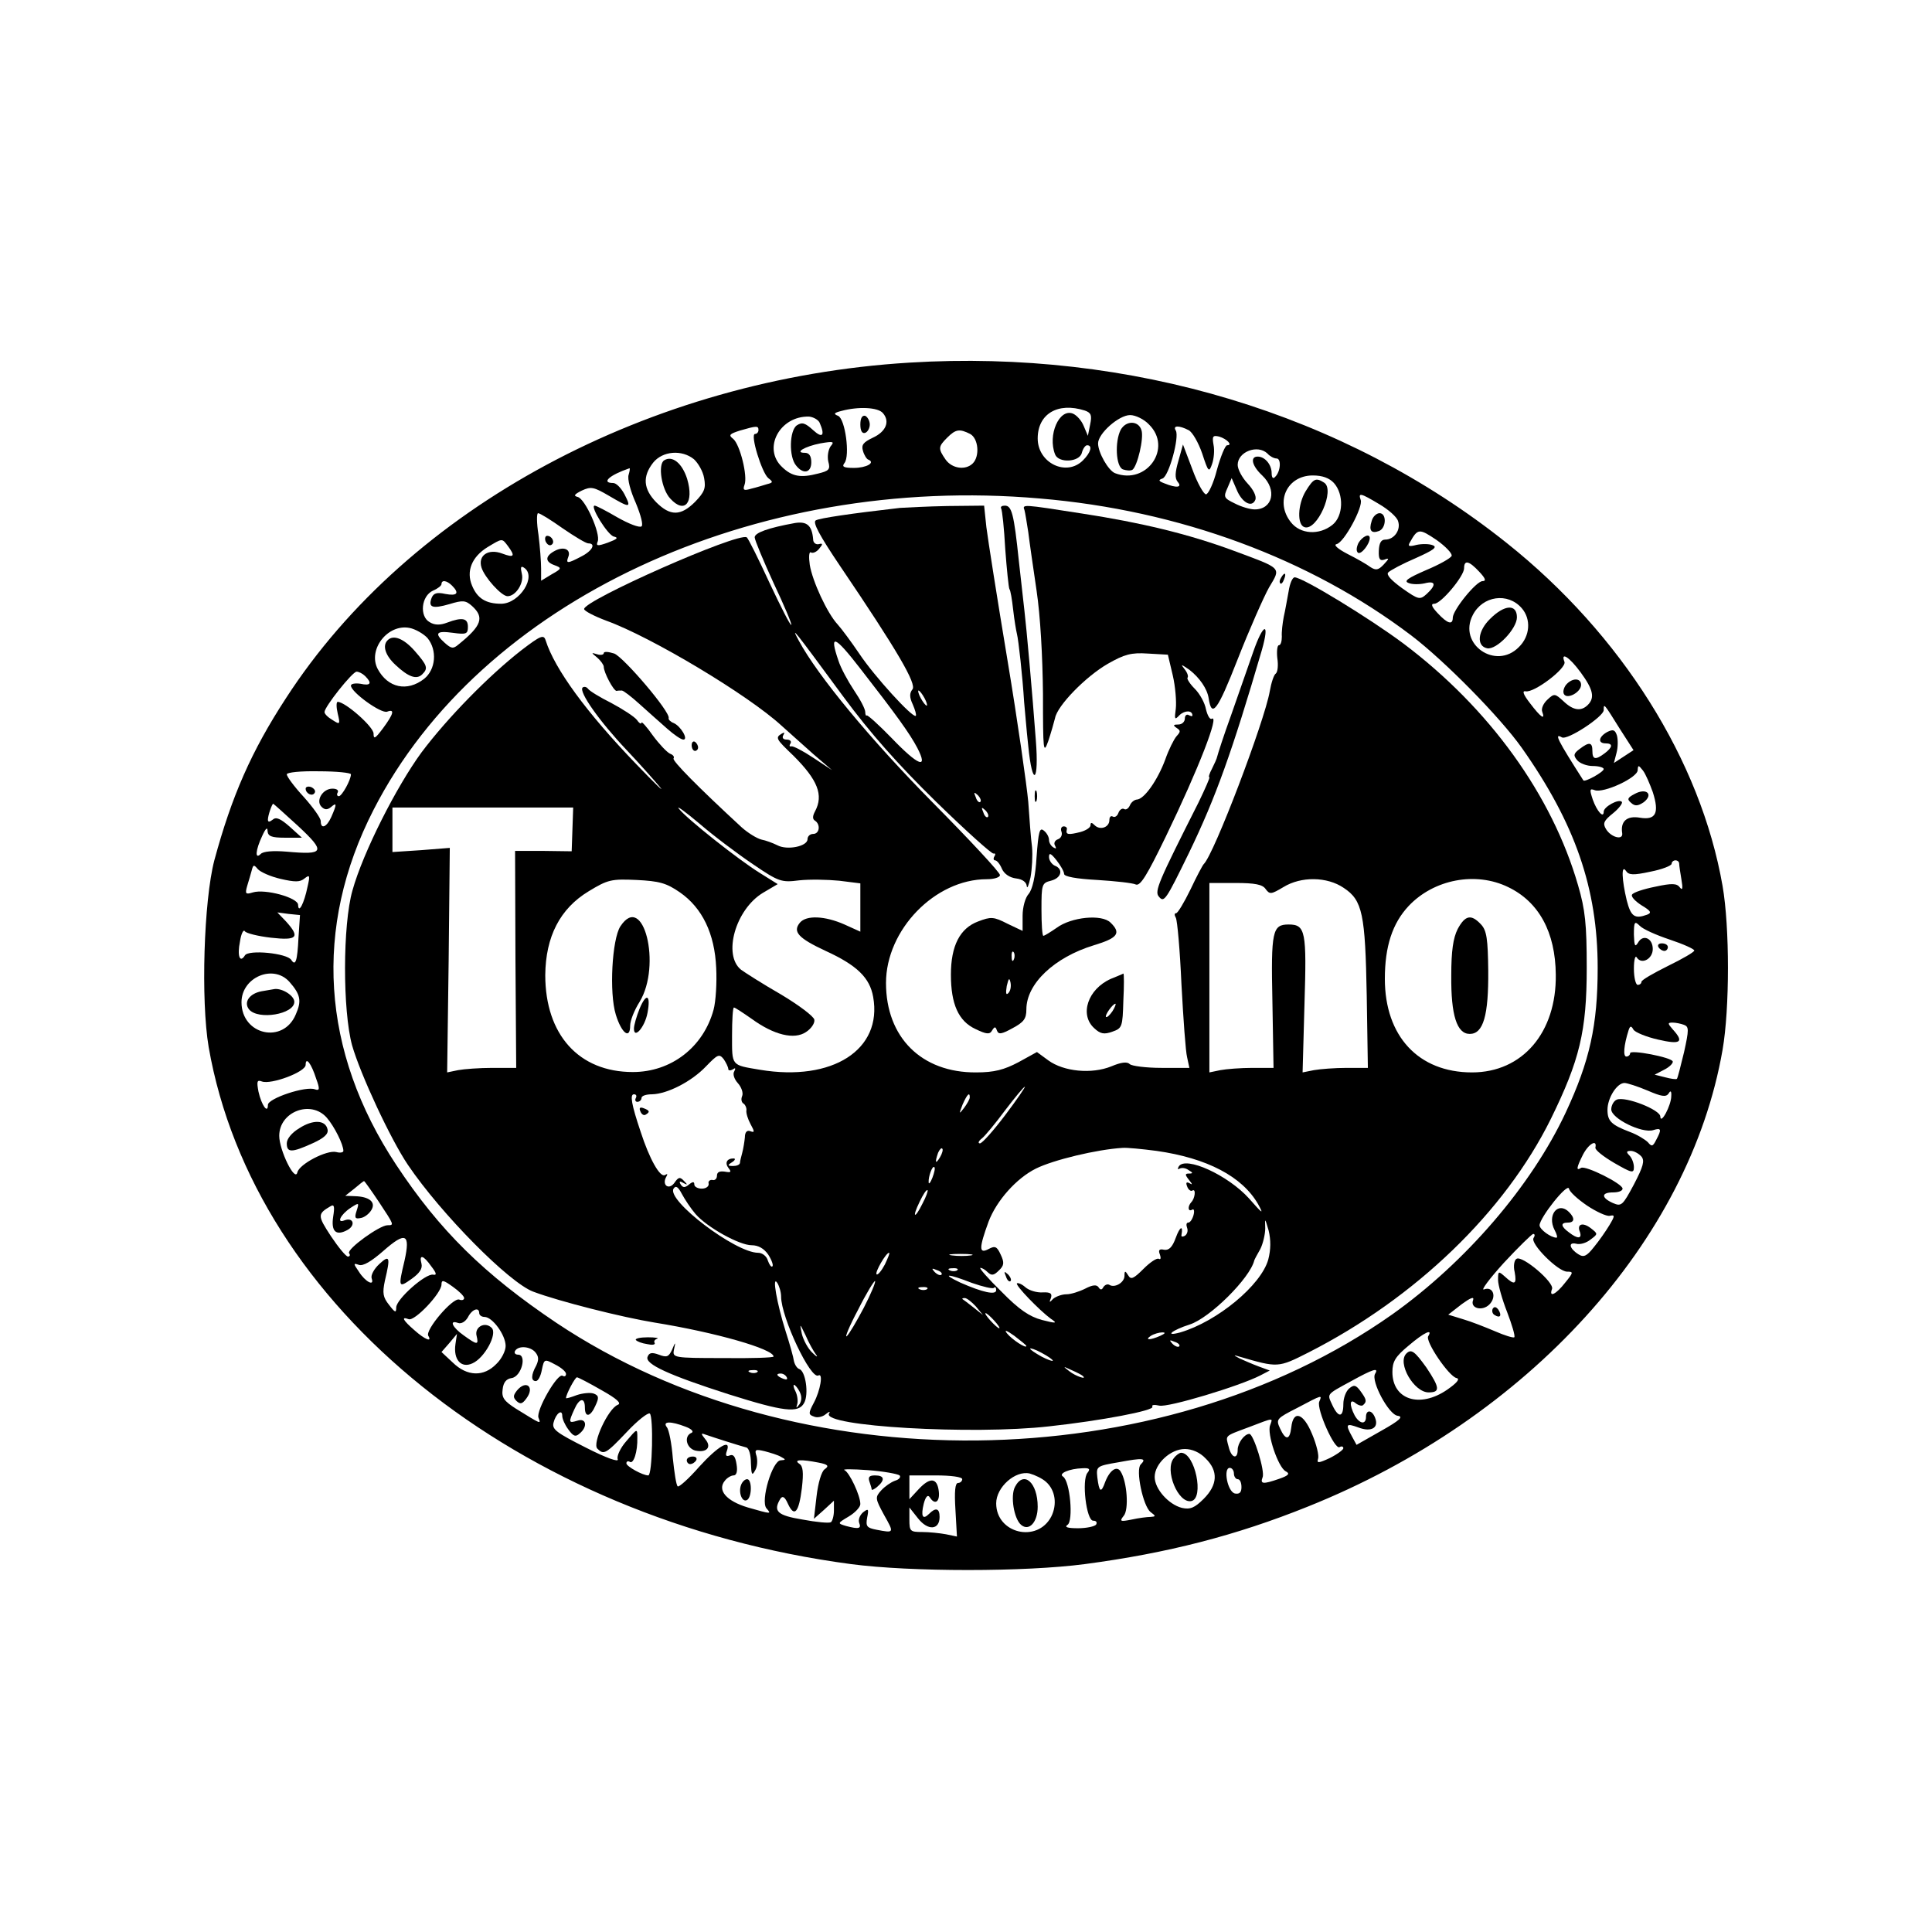
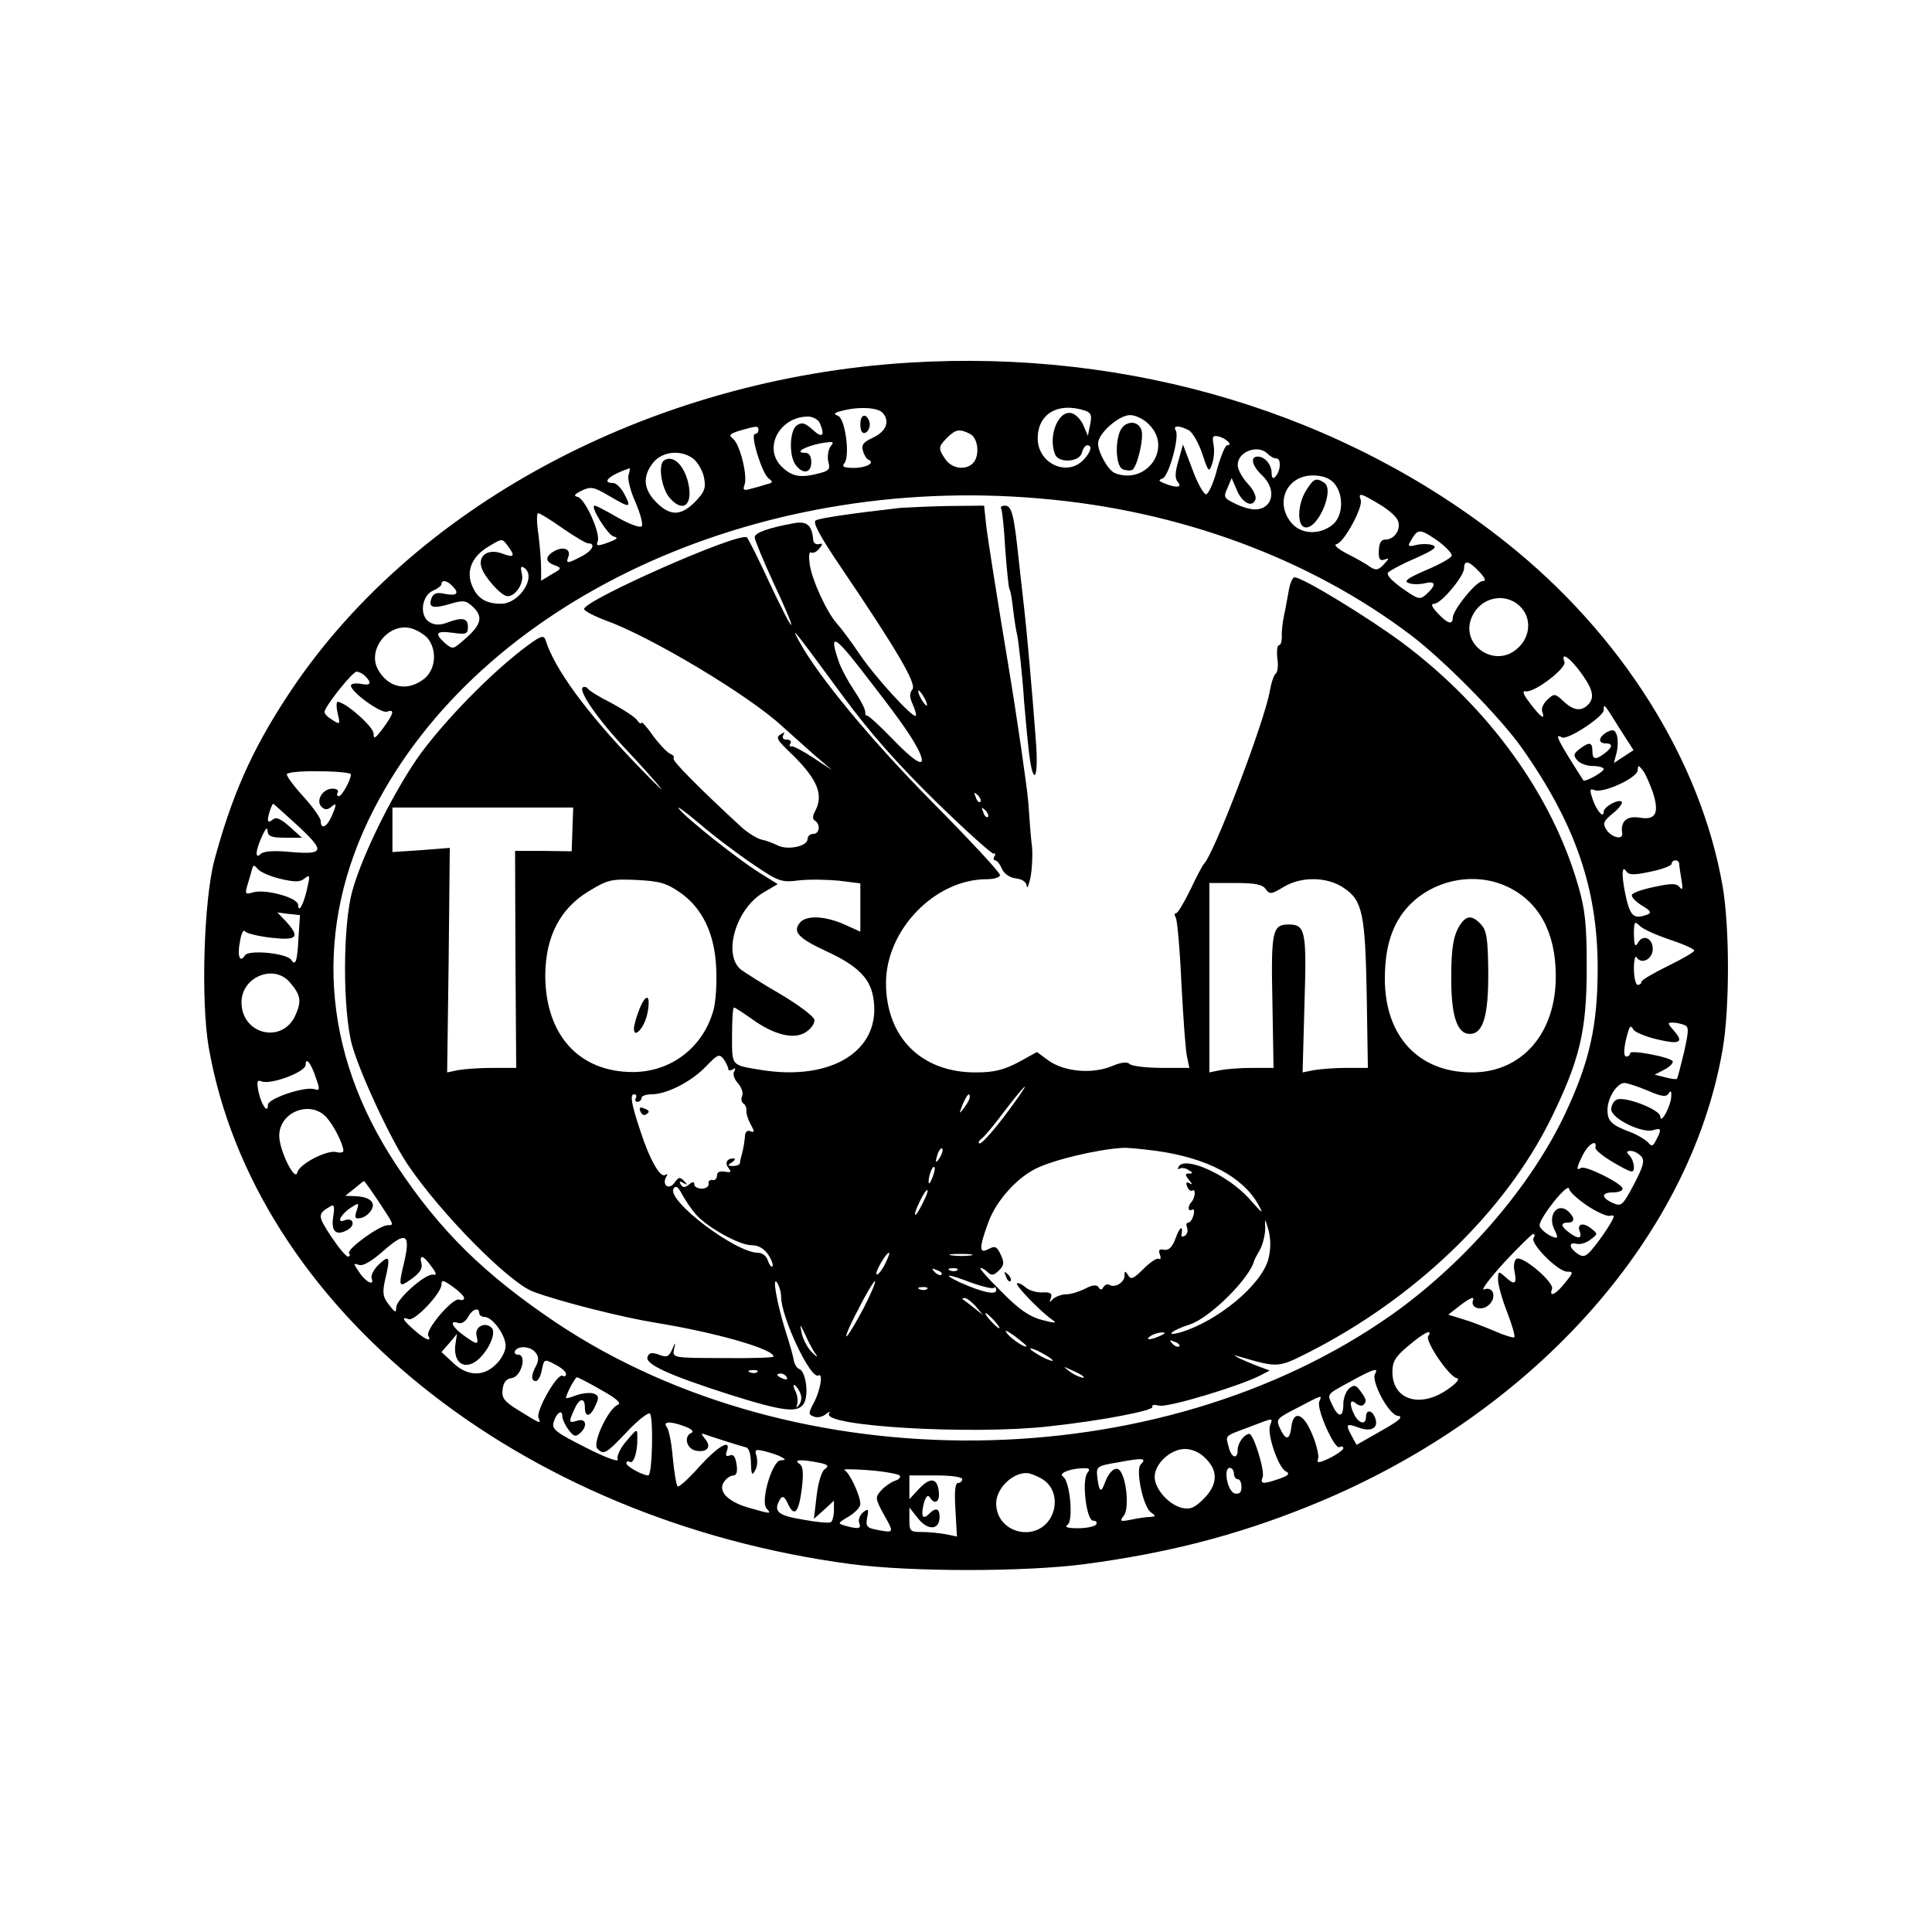
<svg xmlns="http://www.w3.org/2000/svg" version="1" width="682.667" height="682.667" viewBox="0 0 512 512">
  <path d="M241 96.1c-68.9 4.2-132.5 38.4-165.2 88.9-9.2 14.1-14.4 26-19 43-2.8 10.7-3.6 37.1-1.5 49.5 12 68.8 82.1 125.3 170.2 137 15.9 2.1 46.1 2.1 62 0 21.9-2.9 40.1-7.6 59-15.2 58.5-23.4 101.2-70.4 110-121.1 1.9-10.9 1.9-32.5 0-43.4-5.8-33.3-26.8-66.7-57.2-90.9-43-34.3-99.7-51.4-158.3-47.8zm-7 13.4c1.9 2.2.8 4.9-2.7 6.5-2.5 1.2-3.1 1.9-2.6 3.5.3 1.1 1 2.2 1.4 2.3 2 .8-.5 2.2-3.8 2.2-2.7 0-3.3-.3-2.5-1.3 1.5-1.9.2-11.7-1.7-12.5-1.3-.5-1.1-.8.9-1.3 4.4-1.2 9.7-1 11 .6zm53.5-.7c1.7.6 1.9 1.3 1.4 3.7l-.6 3-1.1-2.6c-.6-1.5-1.9-2.9-2.9-3.3-3.6-1.4-6.7 5.7-4.7 10.8.9 2.4 6.5 2.1 7.1-.4.3-1.1.9-2 1.4-2 1.5 0 1 1.9-1.1 4-4.4 4.4-12 .7-12-5.8s5.3-9.7 12.5-7.4zm-70.3 3.2c1.5 3.4.8 4.3-1.7 2-2.1-1.9-2.9-2.2-4.3-1.3-2 1.3-2.2 8.4-.2 10.7 1.9 2.4 4 1.9 4-.9 0-1.7-.6-2.5-1.7-2.5-2.9 0 0-1.7 4.1-2.5 3.5-.6 3.8-.5 2.7.8-.6.9-.9 2.6-.6 4 .6 2.1.2 2.5-2.7 3.2-4.6 1.2-6.9.8-9.5-1.7-5.3-4.9-.7-13.6 7.1-13.4 1.1.1 2.4.8 2.8 1.6zm87.3.5c6.3 6.2-.6 16.1-9 12.9-1.8-.7-4.5-5.5-4.5-7.9 0-2.6 5.5-7.5 8.5-7.5 1.4 0 3.7 1.1 5 2.5zM201 114c0 .5-.4 1-.9 1-1.4 0 1.8 10.3 3.5 11.7 1.3 1 1.3 1.2-.3 1.6-1 .3-2.9.9-4.2 1.2-2 .6-2.3.4-1.8-1 .9-2.3-1.2-10.7-3-12.2-1.3-1-1-1.3 1.8-2.2 4.5-1.3 4.9-1.3 4.9-.1zm114 0c1 .5 2.6 3.3 3.6 6.2 1.6 4.9 1.8 5.1 2.6 2.8.5-1.4.7-3.7.4-5.1-.4-2.3-.2-2.6 1.5-2.2 2 .6 3.7 2.3 2.1 2.3-.5 0-1.7 2.9-2.7 6.5-.9 3.6-2.3 6.5-2.9 6.5-.6 0-2.3-3-3.6-6.6l-2.5-6.6-1.2 4.3c-.9 3.1-1 4.6-.2 5.6 1.3 1.5-.3 1.7-3.5.4-1.6-.6-1.7-.9-.5-1.3 1.7-.7 4.5-11 3.5-12.7-.9-1.4.9-1.4 3.4-.1zm-57.9 1c2.2 1.2 2.6 5.9.7 7.8-1.9 1.9-5.5 1.4-7.2-1-2-2.9-2-3.4.4-5.8 2.3-2.3 3.3-2.4 6.1-1zm78.8 5.2c.6.7 1.7 1.3 2.4 1.3 1.3 0 1.1 3.5-.4 4.9-.5.6-.9.2-.9-1 0-2.3-1.8-4.4-3.7-4.4-2.1 0-1.5 2.5 1.2 5 4 3.8 2.8 9-2 9-1.2 0-3.6-.7-5.3-1.6-2.9-1.4-3-1.7-1.9-4.1l1.1-2.6 1.3 3c1.4 3.5 4.1 5 5 2.7.3-.9-.5-2.6-2.1-4.3-1.4-1.5-2.6-3.7-2.6-4.9 0-3.5 5.3-5.5 7.9-3zm-152 1.5c1.1 1 2.4 3.2 2.7 5 .5 2.7.1 3.7-2.4 6.3-3.8 3.8-6.6 3.8-10.3.1-3.4-3.5-3.7-6.8-.8-10.5 2.5-3.1 7.6-3.5 10.8-.9zm-17.3 4.1c-.4 1.1.5 4.4 1.9 7.5 1.4 3.4 2 5.9 1.5 6.2-.6.4-3.4-.7-6.4-2.4-2.9-1.7-5.6-3.1-6-3.1-1.4 0 3.5 7.9 5.1 8.2 1.3.3.8.7-1.6 1.6-2.8 1-3.2.9-2.7-.3.8-2.1-3.3-11.3-5.3-11.8-1.2-.3-.9-.7 1.1-1.7 2.4-1.1 3.1-1 7.2 1.4 5.6 3.3 6 3.3 4.1-.4-.9-1.7-2.2-3-3-3-3.3 0-1-2.1 4.3-3.9.2-.1.1.7-.2 1.7zm186.9 2.2c2.7 3 2.5 8.8-.4 11.1-3.5 2.8-8.5 2.5-11-.7-4.3-5.4-1-12.4 5.8-12.4 2.6 0 4.4.7 5.6 2zm-78 4.1c37 3.1 71.6 15.9 98.5 36.3 8.8 6.7 23.5 21.6 29.3 29.8 14.1 20 20.1 37.2 20.1 58.3 0 15.2-2.1 24.7-8.5 38.4-9.1 19.4-26.5 39.6-45.9 53.4-61.9 43.7-157.9 44.7-221.5 2.3-19.2-12.9-31-24.5-42.5-41.9-19.9-30.1-22-62.9-6-94.1 28.3-55.3 100.7-89.1 176.5-82.5zm90 1.5c2.4 1.4 4.7 3.4 5 4.5.8 2.3-1 4.9-3.4 4.9-1.1 0-1.6.9-1.7 2.9-.1 2.3.3 2.8 1.5 2.4 1.3-.5 1.3-.3-.2 1.3-1.4 1.5-2.1 1.6-3.5.7-.9-.7-3.7-2.3-6.1-3.5-2.5-1.3-3.8-2.4-2.9-2.6 2-.4 7.1-9.9 6.4-11.7-.7-2-.1-1.9 4.9 1.1zM149.1 140c3.2 2.2 6.2 4 6.8 4 2.1 0 1.1 2-1.9 3.5-3.6 1.9-4.1 1.9-3.4.1.8-2-1.2-2.9-3.6-1.6-2.6 1.4-2.6 2.9 0 3.8 1.9.7 1.9.9-.8 2.4l-2.8 1.7v-3.2c0-1.8-.3-5.8-.7-9-.5-3.1-.5-5.7-.1-5.7.5 0 3.4 1.8 6.5 4zm235.6 7.3c-.2.6-3.2 2.3-6.8 3.8-4.8 2.1-6 2.9-4.6 3.4.9.4 2.8.4 4.2.1 3-.8 3.2.4.6 2.8-1.8 1.6-2.1 1.6-6.5-1.5-2.9-2.1-4.3-3.6-3.7-4.2.6-.6 3.8-2.3 7.3-3.8 4.7-2.1 5.8-2.9 4.5-3.4-.9-.4-2.9-.4-4.3-.1-1.9.5-2.4.4-1.8-.6 2.1-3.8 2.5-3.8 7.1-.7 2.4 1.7 4.2 3.6 4 4.2zm-250.1-2.6c2 2.7 1.7 3.2-1.5 2-3.7-1.4-6.5.5-5.5 3.7.8 2.6 5.3 7.6 6.9 7.6 2.2 0 4.4-3.5 3.8-5.9-.4-1.7-.3-2.2.5-1.7 3.6 2.2-1.1 9.6-6 9.6-4 0-6.3-1.4-7.7-4.8-1.6-3.8-.1-7.6 4.1-10.2 4-2.4 3.8-2.4 5.4-.3zm257.4 6.8c1.7 1.8 1.9 2.5.9 2.5-1.7 0-7.9 7.7-7.9 9.7 0 2-1.4 1.6-4-1.2-1.6-1.7-1.9-2.5-.9-2.5 1.8 0 7.9-7.3 7.9-9.4 0-2.3 1.3-2 4 .9zm-272.2 3.7c2 2 1.4 2.8-1.8 2.2-2.2-.5-3.1-.2-3.6 1-1 2.6.2 3 4.7 1.7 3.6-1.1 4.3-1 6 .5 3.3 3 2.6 5.2-3.6 10.2-1.4 1.2-1.9 1.1-3.6-.4-2.9-2.6-2.3-3.3 2.1-2.7 3.6.5 4 .3 4-1.6 0-2.3-1.5-2.6-5.5-1.1-1.8.7-3.3.7-4.6-.1-2.8-1.5-2.3-7 .9-8.4 1.2-.5 2.2-1.3 2.2-1.7 0-1.2 1.4-1 2.8.4zm283.5 6c2.5 2.9 2.2 7.4-.8 10.3-6.1 6.2-16.2-.8-12.2-8.5 2.6-5.1 9.3-6.1 13-1.8zm-290 7.9c2.6 3.2 2.2 8.3-.9 10.8-4.5 3.5-9.6 2.4-12.3-2.6-2.7-5.1 2.6-12 8.4-10.9 1.6.3 3.8 1.6 4.8 2.7zm305.6 9.1c3.3 4.5 3.8 6.7 1.9 8.6-1.8 1.8-3.9 1.5-6.5-1-2.2-2-2.4-2.1-4.2-.4-1.1 1-1.7 2.4-1.4 3.2.9 2.4-.4 1.5-3.2-2.2-1.8-2.3-2.2-3.4-1.2-3.2 2.2.5 10.9-6.1 10.3-7.8-1.1-2.8 1.3-1.3 4.3 2.8zm-322.1 1c1.9 1.9 1.4 2.6-1.3 2-1.4-.2-2.5 0-2.5.5 0 1.7 8 7.5 9.6 6.9 2.1-.8 1.7.6-1.1 4.4-2.1 2.8-2.5 3-2.5 1.4 0-1.8-7.5-8.4-9.5-8.4-.4 0-.4 1.4 0 3.1.7 2.9.6 3-1.4 1.7-1.2-.7-2.1-1.6-2.1-2.1 0-1.4 7.4-10.7 8.5-10.7.6 0 1.6.5 2.3 1.2zm332.5 14l3.6 5.6-2.6 1.7-2.6 1.7.7-2.7c.4-1.5.4-3.5.1-4.6-.5-1.5-1-1.7-2.6-.9-2.3 1.3-2.5 3-.4 3 2 0 1.9 1-.2 2.6-2.5 1.9-3.3 1.7-3.3-.6s-.8-2.5-3.4-.5c-1.6 1.2-1.7 1.7-.6 3 .7.8 2.5 1.5 4.1 1.5 1.6 0 2.9.4 2.9.8 0 .8-5.1 3.6-5.4 3-6.9-10.8-7.8-12.6-5.7-11.4 1.4.9 11.1-5.5 11.1-7.2 0-1.9 0-1.9 4.3 5zm8.7 16.7c1.8 5.6.8 7.5-3.4 6.8-3.5-.6-5.2 1-4.7 4.1.3 2-3 1.1-4.3-1.1-.9-1.5-.6-2.2 1.9-4.2 1.6-1.3 2.6-2.7 2.3-3-.8-.9-4.8 1.3-4.8 2.6 0 1.9-1.8-.1-2.9-3.2-.9-2.7-.8-3 .5-2.5 2.3.9 11.4-3.3 11.4-5.3.1-1.4.2-1.4 1.4.1.7.9 1.8 3.5 2.6 5.7zm-345-4.7c0 1.5-2.4 5.8-3.2 5.8-.5 0-.6-.5-.3-1 .3-.6-.3-1-1.4-1-2.6 0-4.5 3.2-2.9 4.8.8.8 1.5.9 2.5.1 1.6-1.4 1.6-.8.1 2.6-1.2 2.7-2.8 3.4-2.8 1.1 0-.8-2-3.6-4.5-6.4-2.5-2.7-4.5-5.4-4.5-6 0-.5 3.6-.9 8.5-.8 4.7 0 8.5.4 8.5.8zm-14 13.7c7.4 6.9 7 7.7-3 6.8-3.6-.3-6.2-.1-6.9.6-1.6 1.6-1.4-1 .4-4.8.9-2 1.4-2.4 1.4-1.3.1 1.4 1 1.8 4.6 1.8H80l-3.2-2.9c-2.4-2.1-3.6-2.7-4.5-1.9-.9.7-1.3.7-1.3 0 0-1.1 1.1-4.2 1.4-4.2.1 0 3.1 2.7 6.6 5.9zm366 10c0 .5.3 2.4.6 4.2.4 2.3.3 3-.4 2.1-.8-1.1-2-1.2-6.6-.2-3 .6-5.8 1.5-6.1 2.1-.3.5.8 1.7 2.5 2.8 2.5 1.5 2.8 2 1.5 2.5-3.3 1.2-4.3.5-5.4-3.8-1.3-5.4-1.5-9.7-.2-7.8.7 1.1 1.9 1.2 6.5.2 3.1-.6 5.6-1.6 5.6-2.1s.5-.9 1-.9c.6 0 1 .4 1 .9zm-370.7 4c3.9.9 5.2.9 6.4-.1 1.4-1.1 1.5-.8.8 2.2-.9 4.4-2.4 7.3-2.5 4.8 0-1.9-8.7-4.3-12-3.3-1.9.6-2.1.4-1.5-1.7.4-1.2.9-3.1 1.2-4.1.4-1.6.6-1.6 1.6-.4.7.8 3.4 2 6 2.6zm4.8 15.6c-.3 6.3-.8 7.6-1.9 5.9-1.1-1.8-11.4-2.8-12.3-1.2-1.3 2.1-2.1.2-1.3-3.7.3-2 .9-3.3 1.3-2.7.3.5 3.4 1.3 6.9 1.7 7 .8 7.8-.1 4-4.3l-2.3-2.4 3 .4 3 .3-.4 6zm363.4.5c3.6 1.2 6.5 2.5 6.5 2.9 0 .4-3.1 2.2-7 4.1-3.8 1.9-7 3.7-7 4.2 0 .4-.4.8-1 .8-.5 0-1-1.9-1-4.3 0-2.5.4-3.7.8-2.9 1.3 1.9 4.2.3 4.2-2.3 0-2.9-2.6-4-3.9-1.7-.8 1.3-1 .9-1.1-2.1 0-3.4.2-3.7 1.5-2.4.8.9 4.4 2.5 8 3.7zM76.7 260.2c2.9 3.3 3.3 5 1.7 8.6-3.3 8-14.4 5.5-14.4-3.2 0-6.6 8.4-10.2 12.7-5.4zm369.6 11.4c1.3.5 1.3 1.3 0 7.2-.9 3.7-1.7 6.9-1.9 7.1-.2.2-1.6 0-3.1-.4l-2.8-.7 2.5-1.3c1.4-.7 2.4-1.7 2.3-2.2-.3-1.1-11.3-3.2-11.3-2.2 0 .5-.5.9-1 .9-.9 0-.7-2.9.6-7 .4-1.2.7-1.2 1.3-.1.5.7 3.4 1.9 6.5 2.6 6 1.4 7 .7 3.9-2.7-1.4-1.6-1.4-1.8 0-1.8.8 0 2.2.3 3 .6zM83.8 285.9c1 2.7.9 3.2-.3 2.8-2.4-1-12.5 2.4-12.5 4.1 0 2.5-1.7.1-2.5-3.5-.5-2.7-.4-3.2.9-2.7 2.4.9 11.6-2.5 11.6-4.4 0-2.3 1.5-.4 2.8 3.7zm352.8 3.1c3.7 1.6 4.9 1.8 5.6.8.5-.9.8-.7.7.7 0 2.4-2.8 7.7-2.9 5.4 0-1.8-9.2-5.4-11.5-4.5-.8.3-1.5 1.5-1.5 2.6 0 2.4 8.1 6.4 11.1 5.5 2.2-.7 2.3-.2.8 2.6-.9 1.8-1.2 1.8-2.2.6-.7-.7-2.8-2-4.7-2.7-5-1.9-6-2.9-6-5.9 0-3.1 2.5-7.1 4.5-7.1.7 0 3.5.9 6.1 2zm-350 7.2c2 2.3 4.4 7.1 4.4 8.8 0 .4-.8.6-1.9.3-2.5-.6-9.8 3.2-10.3 5.4-.6 2.7-4.8-5.9-4.8-9.7 0-6.4 8.4-9.6 12.6-4.8zm336.2 7.9c-.2.6 2.1 2.4 5 4.1 4.7 2.7 5.2 2.8 5.2 1.1 0-1-.5-2.4-1.2-3.1-.9-.9-.8-1.2.4-1.2.8 0 2.1.7 2.8 1.5.9 1.1.5 2.6-2 7.4-3 5.6-3.3 5.9-5.6 4.9-3.1-1.4-3.1-2.8.1-2.8 1.4 0 2.5-.4 2.5-1 0-1.3-9.8-6.2-11-5.5-1.4.9-1.2-.1.5-3.5 1.5-2.9 3.8-4.2 3.3-1.9zm-322.4 14.4c4.1 6.2 4.1 6.2 2.3 6.2-2.1 0-10.8 6.3-10.2 7.4.4.5.2.9-.3.9s-2.5-2.4-4.5-5.4c-3.6-5.5-3.6-5.9 0-8 .9-.5 1 .3.6 2.8-.6 3.9.7 5.2 3.7 3.6 2.3-1.2 1.7-3.5-.7-2.6-2.2.9-1.1-1.5 1.6-3.3 2.3-1.5 2.3-1.4 1.6.8-.6 1.8-.4 2.2 1 1.9 1-.1 2.3-1.1 2.9-2.1 1.3-2.1-.5-3.6-4.4-3.7l-2.5-.1 2.4-1.9c1.3-1.1 2.4-2 2.6-2 .1 0 1.9 2.5 3.9 5.5zm320.2 1c2.4 1.6 5.2 2.9 6 2.7 1.4-.3 1.4 0-.1 2.5-.9 1.5-2.7 4.1-4.1 5.8-1.9 2.4-2.7 2.8-4.1 1.9-2.4-1.5-2.8-3.3-.6-2.8 1 .3 2.7-.2 3.8-1.1 2-1.5 2-1.5.1-3-2.2-1.7-3.8-1.1-2.9 1 .6 1.8-.6 1.9-2.9.1-2.2-1.6-2.3-2.6-.3-2.6 1.8 0 1.9-1.2.3-2.8-2.9-2.9-5.9.8-3.8 4.8.6 1.1.8 2 .5 2-1.5 0-4.5-2.2-4.5-3.3.1-2.1 7.4-11.3 7.8-9.7.1.8 2.3 2.8 4.8 4.5zm-313.4 14.6c-1.7 7.1-1.6 7.3 1.9 4.8 2.1-1.5 2.9-2.7 2.6-4-.7-2.6.5-2.3 2.6.7 1.4 1.8 1.5 2.4.5 2.2-2-.4-9.8 6.5-9.8 8.7 0 1.5-.3 1.4-1.9-.7-1.6-2-1.8-3.1-1.1-6.4 1.5-6.3 1.3-7-1.5-4.4-1.4 1.3-2.3 3-2 3.8.8 2.2-1.7.9-3.4-1.8-1.5-2.2-1.5-2.3 0-1.8 1.1.4 3.3-.9 6.5-3.7 5.9-5.2 7.2-4.6 5.6 2.6zm299.2-6c-.9 1.5 6.5 8.9 8.9 8.9 1.7 0 1.7.2-.5 2.9-2.4 3.1-4.4 4.1-3.5 1.7.7-1.7-7.9-9-9.4-8-.6.3-.9 1.9-.5 3.5.6 3.3 0 3.6-2.6 1.2-1.7-1.5-1.8-1.5-1.8.9 0 1.3 1.1 5.2 2.4 8.5 1.3 3.4 2.2 6.4 1.9 6.7-.3.2-2.6-.5-5.1-1.6-2.6-1.1-6.4-2.6-8.5-3.2l-3.9-1.2 3.6-2.8c2.2-1.6 3.3-2.1 3-1.1-.9 2.2 2.4 3.1 4.3 1.2 2-2 1-4.9-1.4-4-1 .4 1.4-2.8 5.2-7 3.9-4.2 7.4-7.6 7.8-7.7.5 0 .5.5.1 1.1zM123 344c0 .5-.6.7-1.3.4-1.7-.6-9.1 8.1-8.2 9.6 1.1 1.8-.9 1-3.7-1.5-3-2.6-3.6-3.7-1.5-2.9 1.6.6 8.7-6.9 8.7-9.2 0-1.3.5-1.2 3 .6 1.7 1.2 3 2.5 3 3zm4 4c0 .5.6 1 1.4 1 2.1 0 5.6 4.8 5.6 7.7 0 1.3-1.1 3.5-2.5 4.8-3.3 3.4-7.7 3.3-11.5-.4l-3-2.8 2.1-2.4 2-2.4-.4 2.7c-.6 4.1 1.5 6.5 4.5 5.1 3.2-1.4 6.7-7.8 5.1-9.4-1.8-1.8-4.6-.2-4 2.1.6 2.5.2 2.5-3.4-.1-3-2.1-4-4.2-1.5-3.3.8.3 1.9-.3 2.6-1.5 1.1-2.2 3-2.8 3-1.1zm251.5 6.1c-.9 1.3 5.5 10.7 7.5 11.1 1 .2.1 1.3-2.5 3.1-7.3 5-14.5 2.6-14.5-4.7 0-2.8.8-4.1 4.3-7 4.1-3.5 6.5-4.6 5.2-2.5zm-236.6 4.3c.9 1.1.9 2 .2 3.5-1.4 2.5-1.4 4.1-.1 4.1.6 0 1.3-1.3 1.6-3 .6-2.9.7-2.9 3.5-1.4 1.6.8 2.9 1.9 2.9 2.5 0 .6-.4.8-.9.5-1.3-.9-7.1 9.2-6.4 11.1.7 1.8.8 1.8-6-2.4-3.1-2-3.8-2.9-3.5-5.1.2-1.9 1-2.8 2.4-3 2.6-.4 4.1-6.2 1.7-6.2-.8 0-1.1-.5-.8-1 .9-1.5 4.1-1.2 5.4.4zm222.5 5.7c-1.1 1.9 3.6 10.8 6 11.1 1.6.2.6 1.2-4.4 4l-6.5 3.7-1.2-2.2c-1.8-3.3-1.6-3.6 1.7-2.4 3.4 1.3 5.5.1 4.4-2.6-.8-2.1-2.4-2.2-2.4-.2 0 2.1-1.7 1.9-3-.4-1.5-2.9-1.3-4.6.3-3.2.8.6 1.7.8 2 .4 1-.9.8-1.5-.8-3.7-1.2-1.6-1.7-1.7-3-.6-.8.7-1.5 2.5-1.5 4.1 0 3.6-1.3 3.7-2.9.3-1.4-3.1-1.8-2.7 5-6.4 5.8-3.2 7.4-3.7 6.3-1.9zm-205 4.3c4.1 2.3 5.4 3.5 4.3 3.9-2.5 1-6.8 10.2-5.4 11.6 1.7 1.7 2.2 1.5 7.8-4.4 2.8-3 5.6-5.2 6.1-4.9 1 .7.7 16.4-.4 16.4-1.5 0-5.8-2.4-5.8-3.2 0-.5.4-.7.9-.4 1 .7 2.1-2.7 2-6.4 0-2.5 0-2.5-2.9.9-1.6 1.8-2.6 4-2.3 4.8.4.9-3-.3-8.5-3.1-7.7-3.9-9-4.8-8.5-6.6.6-2.4 2.3-3.7 2.3-1.8 0 .8.7 2.4 1.6 3.6 1.3 1.8 1.9 2.1 3 1.1 2.2-1.8 1.8-4.2-.6-3.4-2.3.7-2.4.5-.8-3 1.3-3 2.8-3.3 2.8-.5s1.5 2.5 2.8-.5c1-2.1.9-2.7-.5-3.2-.9-.3-2.9-.1-4.4.4-1.6.6-2.9 1-2.9.8 0-1 2.4-5.5 2.9-5.5.3 0 3.2 1.5 6.5 3.4zm190.2 3.1c-.7 2 4.1 12.8 5.4 12 .5-.3 1-.2 1 .3 0 .4-1.6 1.6-3.6 2.6-3 1.4-3.5 1.4-3.1.2.3-.8-.4-3.8-1.6-6.6-2.3-5.6-5-6.4-5.5-1.7-.4 3.4-1.5 3.5-3 .2-1.1-2.4-.9-2.6 4.6-5.4 6.8-3.6 6.6-3.5 5.8-1.6zm-13 6.2c-.9 2.2 2.1 11.1 4.1 12.2 1.2.6.9 1.1-1.7 2-4.3 1.5-5.1 1.4-4.4-.4.7-1.6-2.4-11.5-3.5-11.5-1.3 0-3.1 2.4-3.1 4.2 0 2.7-1.7 2.2-2.4-.8-.8-3.1-1.3-2.7 5.4-5.2 6.8-2.6 6.3-2.5 5.6-.5zm-154.9.4c1.6.6 2.2 1.3 1.6 1.6-2.1.8-1.5 4 .9 4.7 3.1.7 4.5-.9 2.7-3-1.2-1.5-1.2-1.7.1-1.2 2 .7 9.2 3 10.8 3.4.7.2 1.2 2 1.2 4.1.1 3.1.3 3.5 1.1 2 .6-.9.7-2.6.4-3.8-.6-1.8-.3-1.9 2.2-1.3 1.5.4 3.5 1 4.3 1.5 1.3.7 1.3.8-.1.9-2.2 0-5.4 10.7-3.8 12.7 1.4 1.6 1.4 1.6-4.9-.2-5.7-1.7-8.2-4.6-6.1-7.1.6-.8 1.7-1.4 2.3-1.4.8 0 1.1-1.1.8-2.9-.3-2-.8-2.8-1.8-2.4-1 .4-1.2 0-.8-1.1 1.3-3.5-2.3-1.4-7.3 4.1-2.8 3.2-5.4 5.5-5.7 5.2-.4-.3-.9-3.7-1.3-7.5-.3-3.8-1-7.5-1.6-8.2-1.2-1.6 1.1-1.6 5-.1zm137.8 8.4c3.4 3.3 3.2 7-.5 10.7-2.4 2.4-3.6 2.9-5.8 2.4-3.5-.9-7.2-5-7.2-8.2 0-3.5 4.2-7.4 8-7.4 1.9 0 4 .9 5.5 2.5zm-17.2 1.6c-1.4 1.4.6 11 2.6 12.6 1.5 1.1 1.4 1.2 0 1.3-.9 0-3.2.3-5 .7-3 .6-3.3.5-2.1-1 1.4-1.6.9-9-.8-11.7-1-1.7-2.9-.4-4.1 2.7-1.1 3.1-1.6 2.8-2.1-1.2-.3-2.9-.2-3 5.7-4 6.4-1.2 7.5-1.1 5.8.6zm-85.4-.5c2.6.5 2.9.9 1.6 1.8-.8.6-1.7 3.6-2.1 7.1l-.7 6 2.7-2.4 2.6-2.4v2.6c0 1.4-.4 2.8-.8 3.1-.5.3-3.8 0-7.5-.7-6.7-1.1-7.9-2.2-5.9-5.5.6-.9 1.2-.5 2 1.3 1.7 3.7 2.9 2.4 3.7-4.1.5-4.3.3-5.9-.7-6.5-1.6-1.1.5-1.2 5.1-.3zm21.5 3.4c.4.4-.1 1.1-1.2 1.4-1.1.4-2.7 1.5-3.7 2.6-1.6 1.8-1.6 2.1.8 6.5 2.7 4.8 2.7 4.8-2 3.9-2.6-.5-2.9-.9-2.5-3.2.5-2.4.3-2.5-1.1-1.4-.9.8-1.3 2-1 2.8.6 1.5-.1 1.7-3.5.8-2.3-.7-2.3-.7.7-2.5 1.7-1 3.1-2.5 3.1-3.3 0-2.3-2.9-8.4-4.2-9-.7-.3 2.1-.3 6.2 0s7.9 1 8.4 1.4zm49.8-.7c-1.6 1.9-.3 12.7 1.5 12.7.8 0 1.1.4.8 1-.3.5-2.5 1-4.8 1-2.8 0-3.7-.3-2.8-.9 1.6-1 .7-11.6-1.2-12.8-1.3-.8 1.7-2.1 5.2-2.2 1.8-.1 2.1.2 1.3 1.2zm38.8.2c0 .8.5 1.5 1 1.5.6 0 1 .9 1 2.1 0 1.4-.5 1.9-1.7 1.7-2-.4-3.2-6.8-1.4-6.8.6 0 1.1.7 1.1 1.5zm-49.8 2.2c2.5 2.2 3 6 1.4 9.2-3.7 7.1-14.6 4.5-14.6-3.5 0-4.3 5.1-8.8 8.9-7.9 1.4.4 3.3 1.3 4.3 2.2zM255 392c0 .5-.5 1-1.1 1-.8 0-1 2.3-.7 7.1l.4 7.1-2.9-.6c-1.6-.3-4.5-.6-6.3-.6-3.2 0-3.4-.2-3.4-3.3v-3.2l2.3 2.9c2.6 3.3 5.7 3.1 5.7-.4 0-2.3-1-2.6-2.8-.8-1.7 1.7-2.2.6-1.4-2.7.5-1.9 1.1-2.5 1.6-1.7 1.3 2.1 2.7 1.3 2.4-1.5-.4-3.7-2.3-3.9-5.3-.7l-2.5 2.7V391h7c4 0 7 .4 7 1z" />
  <path d="M228 112.5c0 1.7.5 2.5 1.3 2.2.6-.2 1.2-1.2 1.2-2.2 0-1-.6-2-1.2-2.3-.8-.2-1.3.6-1.3 2.3zM297 113.9c-1.6 3.1-1.3 9.8.6 10.5.9.3 2 .4 2.5.1 1.3-.9 3.1-8.4 2.4-10.5-.8-2.6-4.1-2.6-5.5-.1zM176 122c-1.7 1.1-.7 7.6 1.6 10.1 3.8 4.2 6.4 1.2 4.5-5.2-1.3-4.1-3.9-6.3-6.1-4.9zM346 130.2c-2.1 3.5-2.3 8.9-.3 9.5 3.3 1.1 8.2-9.9 5.2-11.8-2.2-1.4-2.8-1.1-4.9 2.3zM238.5 134.6c-13.1 1.5-21.2 2.7-22.3 3.3-.9.5.9 3.9 6.5 12.2 15.1 22.3 20.3 31.2 19.1 32.6-.8 1-.8 2.1.1 4 .6 1.4 1 2.7.8 3-.8.7-11.1-10.6-15-16.5-2.1-3.1-4.7-6.6-5.7-7.7-2.8-3-6.7-11.5-7.4-15.8-.3-2.1-.2-3.6.3-3.3.5.3 1.5-.1 2.2-1 1-1.2 1-1.5-.1-1.2-.8.2-1.5-.4-1.5-1.2-.3-3.7-1.6-4.9-4.8-4.4-7.2 1.3-10.7 2.6-10.7 3.8 0 .7 2.3 6.2 5 12.1 2.8 5.9 4.9 10.9 4.7 11.1-.2.3-2.8-4.8-5.8-11.2-2.9-6.3-5.6-11.7-6-12-2.3-1.4-43.2 16.7-43.1 19 0 .5 2.7 1.9 5.9 3.1 11.9 4.3 37.6 19.7 46.4 27.8 2 1.8 5.8 5.2 8.5 7.6l4.9 4.2-5-3.3c-2.7-1.8-5.4-3.2-5.8-3-.5.1-.6-.2-.2-.8.3-.5-.1-1-1-1-1 0-1.3-.5-.9-1.2s.3-.8-.4-.4c-1.8 1.1-1.6 1.4 3.1 5.9 6.4 6.4 8 10.4 5.7 14.7-.7 1.3-.7 2.1 0 2.5 1.5 1 1.2 3.5-.5 3.5-.8 0-1.5.6-1.5 1.4 0 1.9-5.4 3-8 1.6-1.2-.6-3.1-1.3-4.2-1.5-1.2-.3-3.5-1.7-5.2-3.2-11.6-10.7-18.5-17.7-18.1-18.3.3-.5-.2-1-1-1.3-.8-.4-2.8-2.5-4.5-4.8-1.6-2.3-3-3.8-3-3.4 0 .5-.6.2-1.2-.7-.7-.9-3.8-2.9-6.8-4.5-3-1.5-5.8-3.2-6.2-3.8-.4-.5-1-.6-1.4-.3-1.1 1.1 4.5 9 11.6 16.5 3.5 3.7 7.5 8.2 8.9 9.9 1.4 1.7-1.4-1-6.2-6-13.3-13.8-21.7-25.3-24.1-32.9-.5-1.6-1.3-1.3-6.4 2.6-8.6 6.7-19.6 17.9-26.5 27.1-6.6 9-15.5 26.5-18.3 36.6-2.6 9.1-2.6 31.8-.1 41 2.2 7.7 10.2 24.9 14.8 31.7 8.8 13 26.8 31.2 33.2 33.6 6.9 2.6 23.6 6.8 32.2 8.2 16.1 2.6 31.5 7 31.5 9 0 .3-6 .5-13.4.4-13.2 0-13.4-.1-13-2.2.5-2.2.4-2.2-.5 0-.9 1.9-1.4 2.1-3.5 1.3-1.9-.7-2.6-.5-3 .6-.7 1.9 5.6 4.8 21.5 9.9 14.6 4.6 18.5 5.1 20 2.3 1.3-2.3.4-8.5-1.3-9-.6-.2-1.2-1.2-1.4-2.1-.1-.9-1.1-4.5-2.2-7.9-2.3-7.3-3.7-15.1-2.2-12.8.5.8 1 2.4 1 3.6 0 5.5 7.9 22.2 9.9 20.9 1.3-.7.5 4-1.2 7.2-1.5 2.8-1.5 3.2 0 3.7.8.4 2.3.1 3.1-.6 1-.8 1.3-.8.9-.2-2 3.4 38.1 5.7 58.3 3.4 13.8-1.5 28-4.2 27.4-5.2-.3-.5.5-.6 1.8-.3 2.2.6 21.4-5.2 26.8-8l2.5-1.3-3-1.1c-1.6-.6-3.9-1.6-5-2.1-1.7-.9-1.7-1-.1-.5 10.3 3 10.3 3 18.4-1.1 28.3-14.4 52-37.2 64.2-61.9 7.6-15.5 9.5-23.2 9.5-40 0-11.6-.4-15.4-2.3-21.9-6.9-23.9-23.5-46.9-46.2-64-9.1-6.8-26.8-17.6-28.9-17.6-.6 0-1.3 1.7-1.6 3.7-.4 2.1-.9 5.1-1.3 6.8-.3 1.6-.6 4-.5 5.2 0 1.3-.3 2.3-.8 2.3-.4 0-.6 1.6-.4 3.4.3 1.9.1 3.7-.4 4.1-.5.3-1.2 2.4-1.6 4.7-1.4 8-14.8 43.3-17.5 45.8-.3.3-1.9 3.3-3.5 6.7-1.7 3.5-3.4 6.3-3.8 6.3-.5 0-.5.5-.1 1.2s1.1 8.6 1.5 17.7c.5 9.2 1.1 17.8 1.5 19.3l.6 2.8h-7.4c-4.1 0-7.9-.5-8.4-1-.7-.7-2.3-.5-4.9.6-5.2 2.1-12.6 1.4-16.7-1.6l-3-2.2-4.9 2.7c-3.8 2-6.4 2.7-11.2 2.7-14.5.1-23.9-9.3-23.9-23.7 0-14.1 13-27.5 26.7-27.5 2 0 3.5-.5 3.5-1.1 0-.7-8-9.3-17.9-19.3-16.3-16.5-30.4-33.5-35.4-42.8-2.2-4.1-1.7-3.5 11.7 14.7 7.3 9.9 14.6 18.1 24.7 28 7.9 7.7 14.8 13.9 15.2 13.7.5-.1.6.2.2.8-.3.5-.2 1 .2 1 .5 0 1.3 1 1.8 2.2.6 1.4 2.1 2.4 3.8 2.6 1.7.2 2.7 1 2.8 2 .1.9.5-.1 1-2.3.4-2.2.6-5.8.4-8-.3-2.2-.7-7.6-1-12-.4-4.4-2.8-21.3-5.5-37.5s-5.2-32.1-5.6-35.3l-.6-5.7-9.7.1c-5.3.1-10.9.4-12.6.5zM228 177.2c9.5 12.2 13.1 17.2 15.1 21 3 5.8.3 4.8-6.8-2.6-3.4-3.5-6.4-6.2-6.6-6-.2.2-.4-.2-.4-.9 0-.8-1.3-3.3-3-5.8-1.6-2.4-3.5-5.9-4.1-7.8-2.5-7.3-1.1-6.8 5.8 2.1zm17 7.8c.6 1.1.8 2 .6 2-.3 0-1-.9-1.6-2-.6-1.1-.8-2-.6-2 .3 0 1 .9 1.6 2zm14.8 27.5c-.3.3-.9-.2-1.2-1.2-.6-1.4-.5-1.5.5-.6.7.7 1 1.5.7 1.8zM199.5 229c6.9 4.7 7.6 4.9 12.3 4.3 2.8-.3 7.5-.2 10.6.1l5.6.7v12.8l-4.2-1.9c-5.2-2.3-10.1-2.5-11.8-.5-2 2.4-.5 4.1 6.8 7.5 8.3 3.8 11.7 7.1 12.6 12.2 2.5 14-10.8 22.5-30 19.3-7.7-1.3-7.4-.9-7.4-9.1 0-4.1.2-7.4.5-7.4s2.4 1.4 4.7 3c5.9 4.3 11.3 5.6 14.4 3.5 1.4-.9 2.4-2.4 2.2-3.3-.2-.9-4.2-3.9-8.9-6.7-4.7-2.7-9.4-5.7-10.5-6.5-4.9-3.9-1.5-16 5.8-20.4l3.9-2.3-4.8-3c-5.5-3.4-19.3-14.3-21.4-17-.8-1 1.7.8 5.5 4 3.7 3.2 10.1 8 14.1 10.7zm-47.8-9.2l-.2 5.8-7.5-.1h-7.5l.1 28.7.2 28.8h-6.3c-3.4 0-7.5.3-9.1.6l-2.9.6.4-29.8.3-29.7-7.6.6-7.6.5V214h47.9l-.2 5.8zm110.1-3.3c-.3.3-.9-.2-1.2-1.2-.6-1.4-.5-1.5.5-.6.7.7 1 1.5.7 1.8zm-81.6 20c5.9 4.1 9.2 10.9 9.6 20 .2 3.9-.1 8.9-.7 11.1-2.7 9.9-11.2 16.5-21.4 16.5-14.3 0-23.2-9.9-23.2-25.7.1-10.2 3.9-17.6 11.5-22.2 5.1-3.1 6-3.3 12.7-3 6 .3 7.9.8 11.5 3.3zm175.9-1.2c5 3.3 5.7 6.9 6.1 28.6l.3 19.1h-5.6c-3.1 0-7 .3-8.7.6l-3 .6.5-18.1c.6-19.3.3-21.1-4.2-21.1-4.3 0-4.7 1.7-4.3 20.4l.3 17.6h-5.6c-3.1 0-6.9.3-8.5.6l-2.9.6V234h6.9c5.2 0 7.2.4 8 1.6 1.1 1.5 1.5 1.4 4.7-.5 4.7-2.9 11.6-2.8 16 .2zm43.6-.2c8.1 3.9 12.5 11.9 12.6 23.2.2 15.3-8.8 25.9-22.2 25.9-14.2 0-23.1-9.6-23.1-24.8 0-8.6 2-14.7 6.3-19.3 6.7-7.1 17.8-9.2 26.4-5zM193 283.3c0 .4.5.5 1.2.1.7-.5.8-.3.4.5-.5.7 0 2.1.9 3.1 1 1.1 1.5 2.6 1.2 3.4-.4.9-.2 1.8.4 2.1.5.4.8 1.2.7 1.8-.1.7.4 2.3 1.1 3.6 1.1 2 1.1 2.3 0 1.9-.9-.4-1.5.2-1.5 1.6-.1 1.1-.4 3-.7 4.1-.3 1.1-.6 2.3-.6 2.7-.1.5-.9.8-1.8.8-1.5 0-1.6-.2-.3-1 .8-.5 1-1 .4-1-1.8 0-2.4 1.2-1.3 2.6.8 1 .6 1.2-1 .9-1.4-.2-2.1.1-2.1 1.1 0 .8-.6 1.3-1.2 1.1-.7-.1-1.2.4-1 1 .1.7-.7 1.3-1.8 1.3s-2-.5-2-1.1c0-.8-.4-.8-1.4 0-1.1.9-1.6.9-2.2 0-.5-.8-.3-1 .7-.4 1.1.6 1.2.5.2-.5-1.1-1.2-1.5-1.1-2.6.5-1.5 2-3.4.5-2.1-1.7.4-.7.3-.8-.4-.4-1.3.7-4.1-4.3-6.4-11.4-2.5-7.4-2.9-10-1.8-10 .6 0 .8.4.5 1-.3.5-.1 1 .4 1 .6 0 1.1-.5 1.1-1 0-.6 1.2-1 2.8-1 4.1-.1 10.5-3.4 14.3-7.4 3.1-3.2 3.5-3.4 4.7-1.9.6.9 1.2 2.1 1.2 2.6zm73.4 12.2c-3.1 4.1-6.1 7.5-6.7 7.5-.6 0-.4-.6.5-1.3.8-.6 3.6-4 6.2-7.5 2.6-3.4 4.9-6.2 5.2-6.2.2 0-2.1 3.4-5.2 7.5zm-9.4-4.7c0 .5-.7 1.7-1.5 2.8-1.4 1.8-1.4 1.7-.4-.9 1.2-2.7 1.9-3.4 1.9-1.9zm-7.9 15.9c-1.2 2-1.4 1.4-.5-1.2.4-.9.9-1.4 1.1-1.1.3.2 0 1.3-.6 2.3zm57.4-1.7c13.4 1.9 22.7 6.8 26.9 14.1 1.6 2.9 1.2 2.6-2.4-1.5-5.6-6.2-16.8-11.3-18.6-8.5-.4.7-.3.9.2.6.6-.3 1.6-.2 2.4.4 1.2.7 1.2.9.1.9-1.1 0-1.1.3 0 1.7.9 1.1 1 1.4.2.9-.9-.5-1.1-.2-.7.8.3.9 1 1.4 1.4 1.1 1-.6.7 2.1-.3 3.1-1 1.1-.9 2.6.2 2 .5-.4.7.3.4 1.4-.3 1.1-.9 2-1.4 2-.5 0-.6.6-.3 1.4.3.8 0 1.7-.6 2.1-.6.3-1 .3-.9-.2.5-2.7-.4-2.3-1.5.7-.9 2.5-1.8 3.4-3.1 3.2-1.3-.3-1.6.1-1.1 1.3.3.9.2 1.4-.3 1.1-.5-.3-2.3.9-4 2.6-2.7 2.7-3.4 3-4.1 1.8-.8-1.3-1-1.3-1 .1 0 1.8-2.6 3.3-4 2.4-.5-.3-1.2 0-1.6.6-.4.8-.8.8-1.3 0-.5-.7-1.6-.6-3.5.4-1.6.8-3.8 1.5-5 1.5-1.2 0-2.8.6-3.5 1.2-1 1.1-1.1 1-.6-.2.4-1.2-.1-1.6-2.2-1.5-1.5.1-3.6-.5-4.6-1.4-.9-.8-1.9-1.2-2.2-1-.5.5 6 7.2 9 9.4 1.8 1.2 1.5 1.3-2.4.3-3.3-.9-6-2.7-10.7-7.5-3.5-3.4-6-6.3-5.6-6.3.5 0 1.3.5 2 1.2 1 .9 1.6.8 2.9-.5 1.4-1.3 1.5-2.1.5-4.2-1-2.2-1.5-2.4-3.2-1.5-2.6 1.4-2.6-.2 0-7.3 2.1-5.5 7.3-11.4 12.5-14 4.6-2.3 16.2-5.1 23-5.5 1.1-.1 5.2.3 9 .8zm-59.4 7.1c-.5 1.3-1 1.9-1 1.2-.1-1.5 1-4.5 1.5-4 .3.2 0 1.5-.5 2.8zm-62.8 9.6c3 3.5 11.6 8.3 14.9 8.3 1.8 0 3.3.9 4.4 2.5.9 1.4 1.4 2.8 1.1 3.1-.3.3-.8-.4-1.2-1.5-.3-1.2-1.5-2.1-2.6-2.1-6 0-24.3-13.9-22.4-17 .6-.9 1.2-.5 2.2 1.4.8 1.5 2.4 3.9 3.6 5.3zm60.2-2.8c-2.1 4.3-2.9 3.9-.8-.4.9-1.9 1.8-3.3 2.1-3.1.2.2-.4 1.8-1.3 3.5zm91.6 14.9c-1.9 6.8-13.5 16.4-23.3 19.3-4.4 1.2-2.2-.6 2.5-2.1 5.3-1.7 16-12.3 17.1-17 .1-.3.8-1.6 1.6-3 .7-1.4 1.3-3.9 1.3-5.5-.1-2.8-.1-2.8.9.6.6 2.5.6 5-.1 7.7zm-101.6 1.3c-.9 1.7-1.9 2.9-2.2 2.6-.5-.5 2.5-5.7 3.3-5.7.3 0-.3 1.4-1.1 3.1zm22.8-2.4c-1.3.2-3.5.2-5 0-1.6-.2-.5-.4 2.2-.4 2.8 0 4 .2 2.8.4zm-7.8 5.1c-.3.3-1.1 0-1.8-.7-.9-1-.8-1.1.6-.5 1 .3 1.5.9 1.2 1.2zm4.2-1.2c-.3.3-1.2.4-1.9.1-.8-.3-.5-.6.6-.6 1.1-.1 1.7.2 1.3.5zm3.9 3.4c2.9 1 5.4 1.6 5.8 1.3.3-.4.6-.1.6.6 0 1.4-3.6.6-9.5-2-5.3-2.5-3.3-2.4 3.1.1zm-28.7 6.6c-1.9 3.6-3.9 7-4.5 7.5-.6.5.7-2.7 3-7 2.2-4.4 4.3-7.8 4.5-7.6.2.3-1.1 3.4-3 7.1zm16.8-5c-.3.3-1.2.4-1.9.1-.8-.3-.5-.6.6-.6 1.1-.1 1.7.2 1.3.5zm12.9 4.6l1.9 2.3-2.5-2c-1.4-1.1-2.7-2.1-2.9-2.2-.2-.2 0-.3.6-.3.5 0 1.8 1 2.9 2.2zm4.9 3.8c1 1.1 1.6 2 1.3 2-.3 0-1.3-.9-2.3-2-1-1.1-1.6-2-1.3-2 .3 0 1.3.9 2.3 2zm-47.3 8.9c.7.9.2.7-.9-.4-1.2-1.1-2.4-3.4-2.8-5-.6-2.9-.6-2.9 1 .4.8 1.9 2.1 4.2 2.7 5zm55.8-2.2c0 .8-3.8-1.7-5.1-3.3-.9-1.1-.2-.9 1.9.6 1.7 1.3 3.2 2.5 3.2 2.7zm35.5-2.7c-2.7 1.2-4.3 1.2-2.5 0 .8-.5 2.2-.9 3-.9 1 0 .8.3-.5.9zm5 2.8c-.3.3-1.1 0-1.8-.7-.9-1-.8-1.1.6-.5 1 .3 1.5.9 1.2 1.2zm-33.5 3.8c0 .2-1.3-.2-3-1.1-1.6-.9-3-1.8-3-2.1 0-.2 1.4.2 3 1.1 1.7.9 3 1.8 3 2.1zm7.9 4c1.4 1.2-1.9.1-3.5-1.2-1.8-1.4-1.8-1.4.6-.3 1.4.6 2.7 1.3 2.9 1.5zm-86.2-1c-.3.3-1.2.4-1.9.1-.8-.3-.5-.6.6-.6 1.1-.1 1.7.2 1.3.5zm7.8 1.4c.3.6-.1.7-.9.4-1.8-.7-2.1-1.4-.7-1.4.6 0 1.3.4 1.6 1zm3.4 3.8c.6 1.2.6 2.3 0 3.3-.9 1.2-1 1.2-.6-.1.2-.8 0-2.3-.5-3.3-.5-.9-.6-1.7-.4-1.7.3 0 1 .8 1.5 1.8z" />
-   <path d="M164.4 245.5c-2.2 3.4-3 17.6-1.2 23.4 1.5 4.9 3.8 6.7 3.8 2.9 0-1.3 1.1-4.1 2.5-6.3 5.9-9.7 1-29.3-5.1-20z" />
  <path d="M169.5 267.3c-.8 2-1.5 4.4-1.5 5.3 0 2.9 2.9-.4 3.6-4.2.9-4.8-.3-5.4-2.1-1.1zM386.3 246.2c-1.2 2.4-1.7 5.8-1.7 12.3-.1 10.6 1.5 15.5 4.9 15.5 3.6 0 5-4.9 4.9-16.8-.1-8.3-.4-10.6-1.9-12.2-2.6-2.8-4.2-2.5-6.2 1.2zM169.7 294.5c.3.8.9 1.2 1.4.9 1.2-.7 1.1-1.1-.5-1.7-1-.4-1.3-.1-.9.8zM266.6 338.3c.3 1 .9 1.5 1.2 1.2.3-.3 0-1.1-.7-1.8-1-.9-1.1-.8-.5.6zM265.3 134.7c.3.5.8 5.3 1.1 10.8.4 5.4.9 10.2 1.1 10.6.3.3.7 2.8 1 5.5.3 2.7.8 5.6 1 6.4.4 1.5 1.5 11.4 1.9 18 .2 1.9.6 7.2 1.1 11.7 1.1 11.2 2.9 9.7 2-1.6-.9-12.2-2.5-30-3-34.1-.2-1.9-.9-8-1.5-13.4-1.3-12.5-1.9-14.6-3.7-14.6-.8 0-1.2.3-1 .7z" />
-   <path d="M271.5 135.2c.2.7.6 3.3 1 5.8.3 2.5 1.3 9.4 2.2 15.5 1 6.7 1.6 17.4 1.7 27.4 0 15.2.1 16.1 1.4 12.5.7-2.1 1.5-4.9 1.8-6.1.6-3.3 8.1-11 14-14.4 4.4-2.5 6.2-3 10.6-2.7l5.3.3 1.3 5.5c.7 3 1 7 .8 8.8-.4 2.9-.3 3.1 1 1.7 1.4-1.3 3.4-1.3 3.4.1 0 .3-.4.2-1-.1-.5-.3-1 .1-1 .9 0 .9-.8 1.6-1.7 1.6-1.4 0-1.5.2-.5.9 1.1.7 1.1 1 0 2.2-.7.8-2.1 3.6-3 6.2-2 5.4-5.6 10.6-7.6 10.6-.7.1-1.5.8-1.8 1.6-.4.8-1 1.2-1.5.9-.5-.3-1.2.2-1.5 1-.3.9-1 1.3-1.5 1-.5-.3-.9.1-.9.9 0 2-2.5 2.8-3.9 1.4-.8-.8-1.1-.8-1.1 0 0 .6-1.2 1.4-2.7 1.8-3.2.8-3.9.7-3.6-.6.2-.5-.2-.9-.8-.9-.6 0-.9.6-.6 1.4.3.8-.1 1.7-.9 2-.9.3-1.2 1.1-.8 1.7.4.8.3.9-.4.5s-1.2-1.3-1.2-2c0-.8-.6-1.9-1.4-2.5-1.1-.9-1.4.3-1.9 7-.3 5.3-1.1 8.6-2.1 9.8-.9 1-1.6 3.5-1.6 5.8v4l-4-1.9c-3.7-1.9-4.4-1.9-7.8-.6-4.8 1.8-7.2 6.4-7.2 14.1 0 7.8 2 12.3 6.5 14.4 2.9 1.4 3.8 1.5 4.4.4.7-1.1.9-1.1 1.3 0s1.2 1 4.1-.6c3-1.6 3.7-2.5 3.7-5 0-6.8 7.4-13.8 17.9-17 6.3-1.9 7.3-3.2 4.4-6-2.3-2.3-10.4-1.5-14.3 1.4-1.6 1.1-3.2 2.1-3.5 2.1-.3 0-.5-3.1-.5-7 0-6.6.1-7 2.5-7.6 2.8-.7 3.4-3.1 1-4-.8-.4-1.5-1.4-1.5-2.3 0-1.2.5-1 2 .9 1.1 1.4 2 3 2 3.6 0 .7 3.2 1.3 8.8 1.6 4.8.3 9.4.8 10.2 1.2 1.2.5 3-2.5 7.9-12.6 8.8-18.2 14.4-32.7 12.2-31.3-.5.2-1.1-.9-1.5-2.5-.3-1.7-1.6-4.1-3-5.5-1.3-1.3-2.1-2.6-1.9-2.9.3-.3 0-1.3-.8-2.3-1.1-1.4-.9-1.3 1.3.2 2.7 2.1 4.7 5 5.1 7.5.8 5.4 2.3 3.5 7.7-10.3 3.1-7.9 6.9-16.5 8.3-19 3.2-5.4 3.7-4.9-9.5-9.8-11.9-4.4-24.4-7.4-40-9.8-16-2.5-15.9-2.5-15.3-.9zm-2.8 119c-.3.8-.6.5-.6-.6-.1-1.1.2-1.7.5-1.3.3.3.4 1.2.1 1.9zm-1.5 9c-.6.6-.7 0-.4-1.9.5-2.1.7-2.3 1-.9.2 1 0 2.2-.6 2.8zM339.5 153.1c-.4.6-.5 1.2-.2 1.5.2.3.7-.2 1-1.1.7-1.7.1-2-.8-.4zM332.1 172.8c-1.3 3.7-3.9 11.2-5.8 16.6-2 5.5-3.6 10.5-3.7 11-.1.6-.8 2.1-1.4 3.3-.7 1.3-1 2.3-.7 2.3.2 0-1.1 3-2.9 6.7-10.6 21-11.7 23.5-10.5 24.9 1.4 1.7 1.8 1.1 8-11.6 7.1-14.7 11.4-26.7 19.3-53.7 2.2-7.7.4-7.3-2.3.5zM160 173.1c0 .4-.8.6-1.7.3-1.7-.5-1.7-.5 0 .9.9.8 1.7 1.9 1.7 2.4 0 1.5 2.6 6.4 3.4 6.4.3-.1.9-.1 1.4-.1.4 0 2.5 1.6 4.7 3.6s5.5 4.9 7.3 6.5c1.8 1.6 3.7 2.9 4.3 2.9 1.4 0-.7-3.6-2.6-4.4-.8-.3-1.4-.9-1.3-1.3.5-1.6-11.8-16-14.4-17.1-1.6-.5-2.8-.6-2.8-.1zM183.3 197.5c0 .8.4 1.5.9 1.5.4 0 .8-.4.8-.9 0-.6-.4-1.2-.8-1.5-.5-.3-.9.1-.9.9z" />
-   <path d="M274.2 211c0 1.4.2 1.9.5 1.2.2-.6.2-1.8 0-2.5-.3-.6-.5-.1-.5 1.3zM294.4 259.4c-6.1 2.7-8.4 9.5-4.4 13.1 1.6 1.5 2.6 1.7 4.8.9 2.6-.9 2.7-1.3 2.9-8.2.2-3.9.2-7.2 0-7.2-.1.1-1.6.7-3.3 1.4zm.4 8.6c-.7 1-1.4 1.7-1.7 1.5-.4-.4 1.8-3.5 2.5-3.5.2 0-.1.9-.8 2zM168.5 355.1c.3.4 1.6.9 3 1.1 1.3.3 2.2.2 2-.3-.3-.4 0-.9.6-1.1.7-.2-.4-.4-2.4-.4s-3.4.3-3.2.7zM363.5 138.1c-.8 2.5-.1 3.4 2 2.6 1.9-.8 2-4.7.1-4.7-.8 0-1.8.9-2.1 2.1zM360 143.9c-.6 1.3-.6 2.2-.1 2.6.9.5 3.1-2.4 3.1-3.9 0-1.4-2-.4-3 1.3zM144.6 143.5c.4.8 1 1.2 1.5.9 1.1-.6.2-2.4-1.1-2.4-.5 0-.7.7-.4 1.5zM394.9 164c-3.3 3.2-3.7 7.2-.8 7.8 2.5.5 7.9-5.2 7.9-8.2 0-3.6-3.3-3.4-7.1.4zM102.7 169.7c-1.4 1.4-.6 4 2.1 6.5 3.4 3.2 5.6 4 7.1 2.5 1.6-1.6 1.4-2.3-2-6.2-2.9-3.3-5.7-4.4-7.2-2.8zM415 181.5c-.6.8-.9 1.9-.5 2.5.9 1.4 4.5-.6 4.5-2.5s-2.4-1.9-4 0zM433.2 210.4c-1.9 1-2.1 1.4-.9 2.4 1 .9 1.8.8 3.3-.2 2.7-2.1.7-3.9-2.4-2.2zM81 209c0 1.3 1.8 2.2 2.4 1.1.3-.5-.1-1.1-.9-1.5-.8-.3-1.5-.1-1.5.4zM439.5 251c.3.5 1 1 1.6 1 .5 0 .9-.5.9-1 0-.6-.7-1-1.6-1-.8 0-1.2.4-.9 1zM69.3 262.7c-3.2.6-4.8 2.9-3.3 4.8 2.4 2.9 12 1.3 12-2 0-1.6-3.1-3.6-5.2-3.4-.7.1-2.3.4-3.5.6zM79.3 299c-2 1.2-3.3 2.8-3.3 4 0 2.5 1.3 2.5 6.8 0 3.1-1.4 4.3-2.5 4-3.7-.5-2.5-3.8-2.7-7.5-.3zM395.6 346.8c-.3.6-.1 1.4.5 1.7 1.4.9 2 .2 1-1.4-.6-.8-1.1-.9-1.5-.3zM372.7 358.7c-2.5 2.5 2 10.3 5.9 10.3 3.1 0 3-1.2-.6-6.6-3.1-4.3-4-5-5.3-3.7zM137 368.5c-1 1.3-1.1 1.8-.1 2.8 1 .9 1.5.8 2.6-.7 2.3-3.1-.1-5-2.5-2.1zM182 387c0 .5.4 1 .9 1 .6 0 1.3-.5 1.6-1 .3-.6-.1-1-.9-1-.9 0-1.6.4-1.6 1zM196.4 393.5c-.8 2 .3 4.8 1.6 4 1.3-.8 1.3-5.5 0-5.5-.6 0-1.3.7-1.6 1.5zM311.1 386.4c-2.6 3.1 1.1 12.1 4.6 11.4 3.5-.7 1-12.8-2.7-12.8-.4 0-1.3.6-1.9 1.4zM230.4 392.6c.3.9.6 1.8.6 2.1 0 .3.7 0 1.5-.7 2.1-1.8 1.9-3-.6-3-1.5 0-1.9.4-1.5 1.6zM269 394c-1.3 2.4-.3 8.5 1.6 10.1 2.1 1.8 4.4-.7 4.4-4.8 0-6.4-3.7-9.7-6-5.3z" />
</svg>